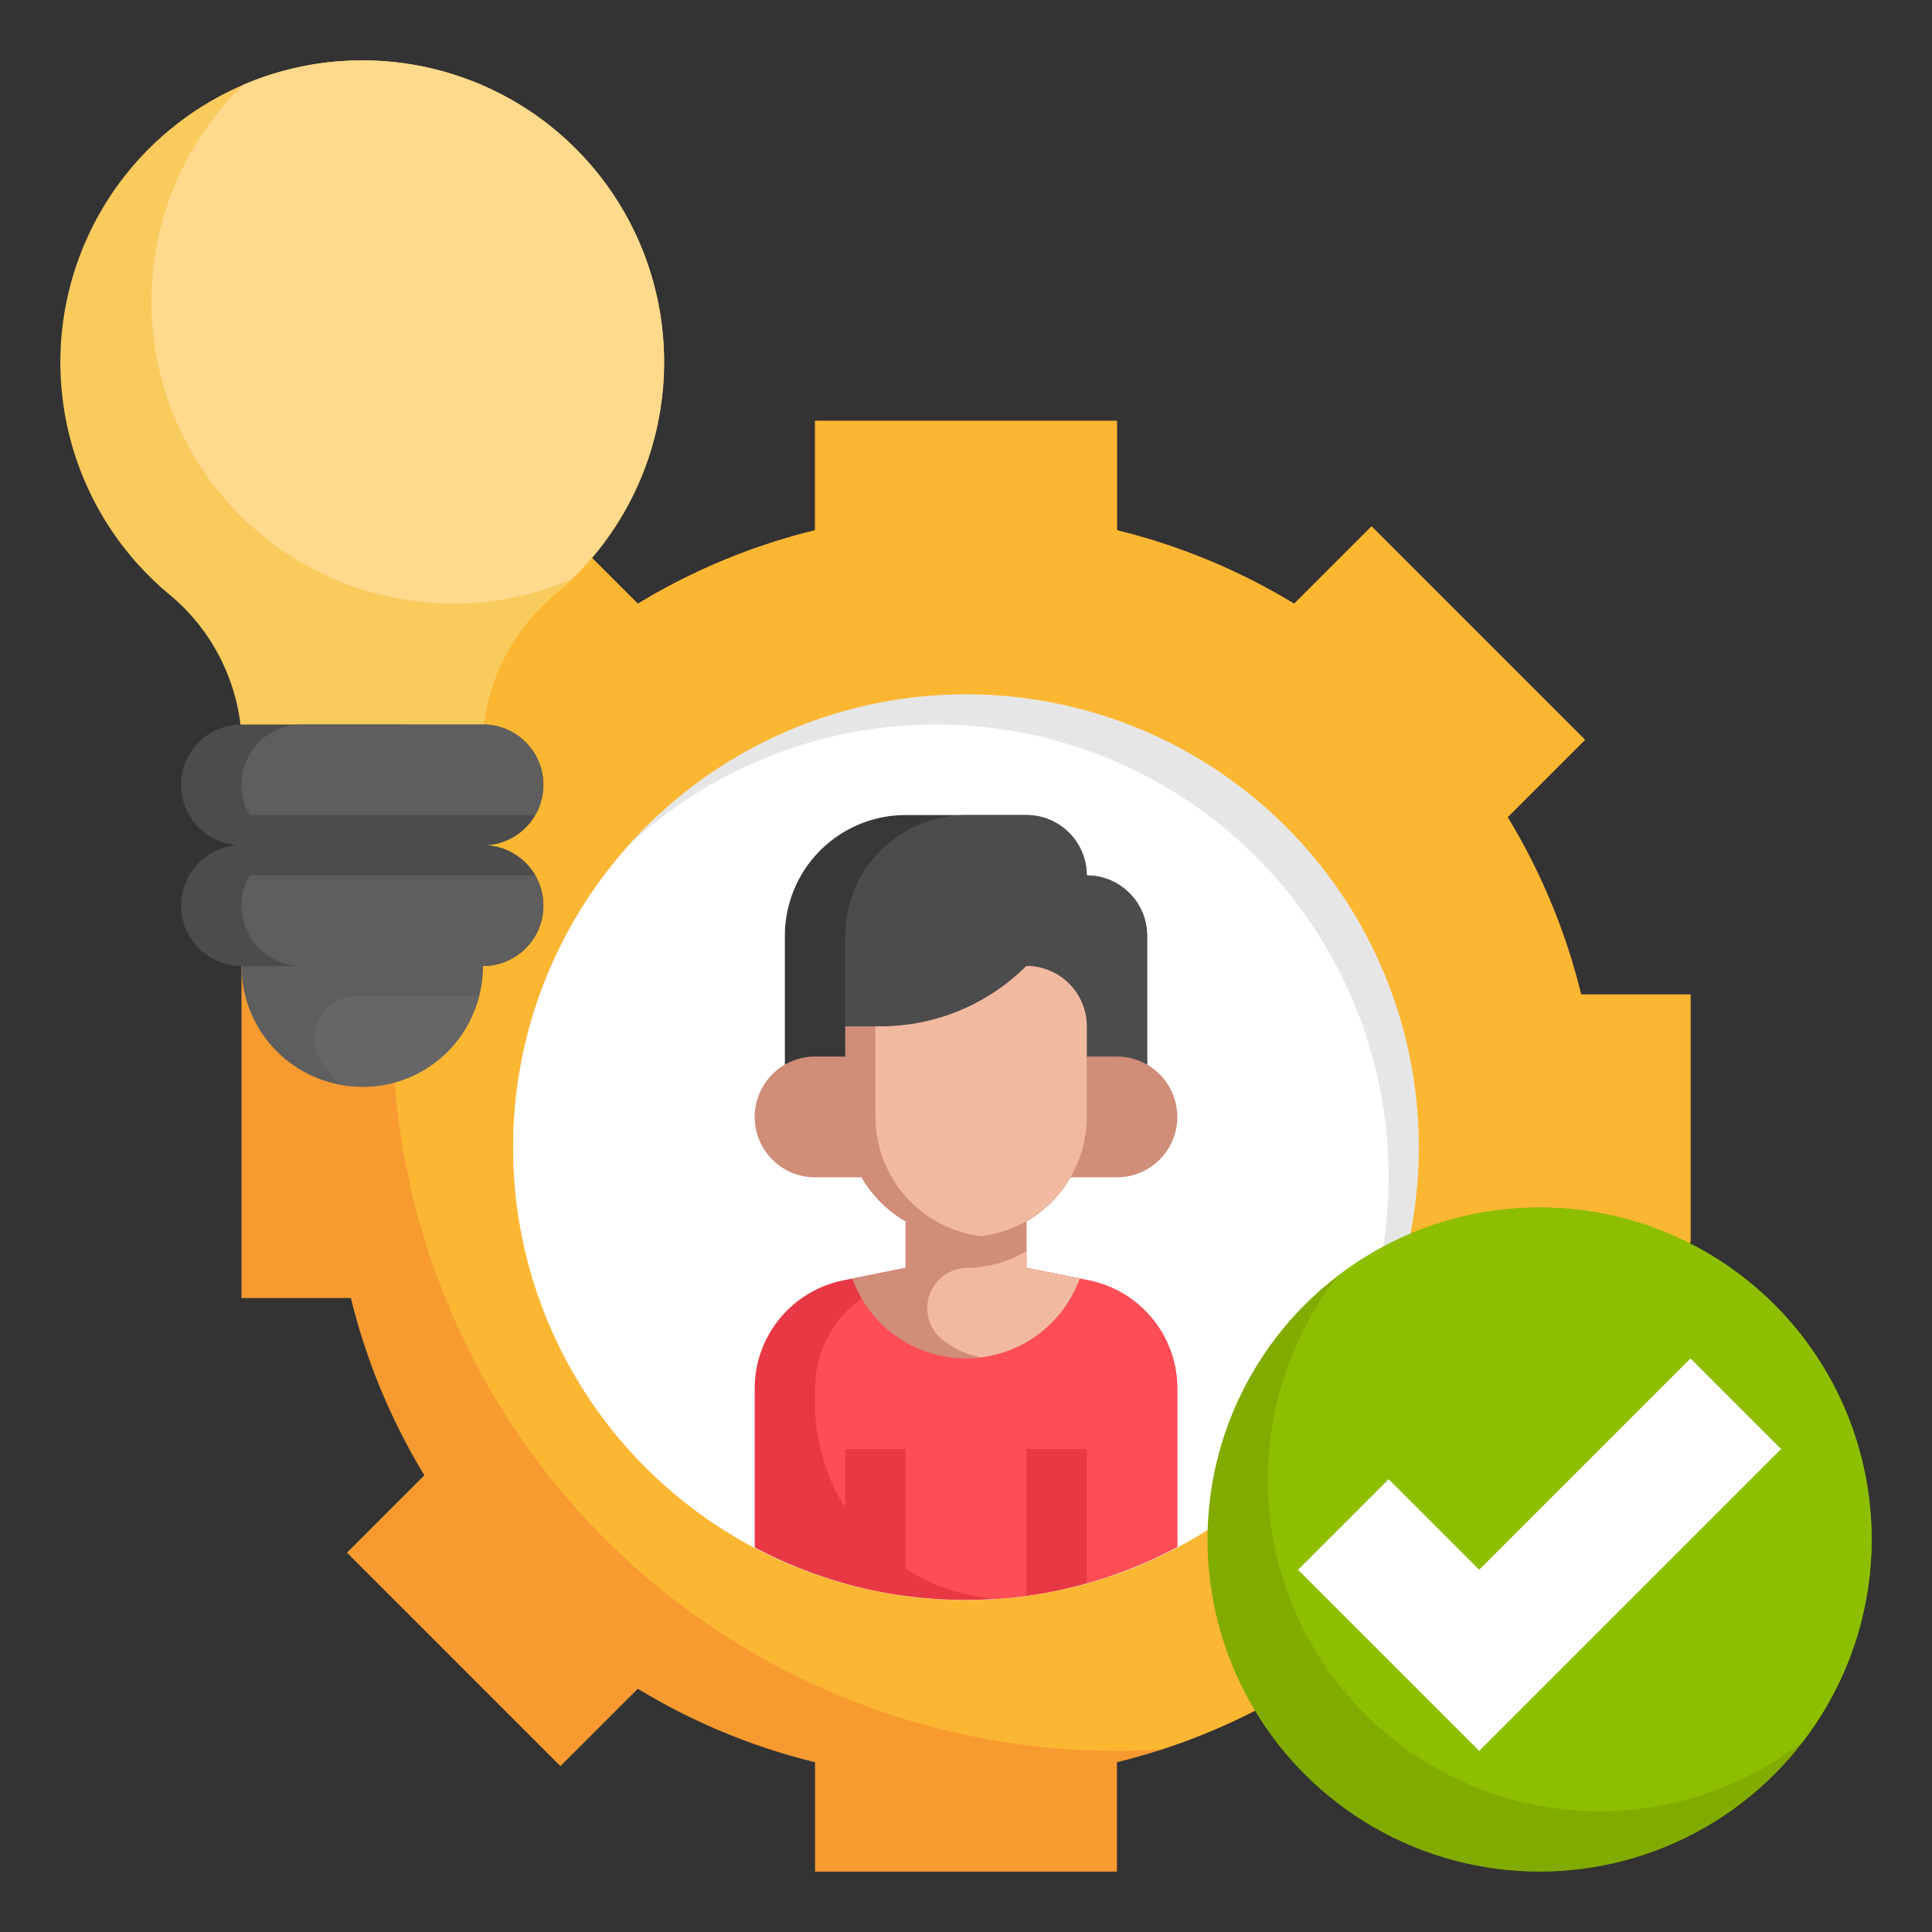
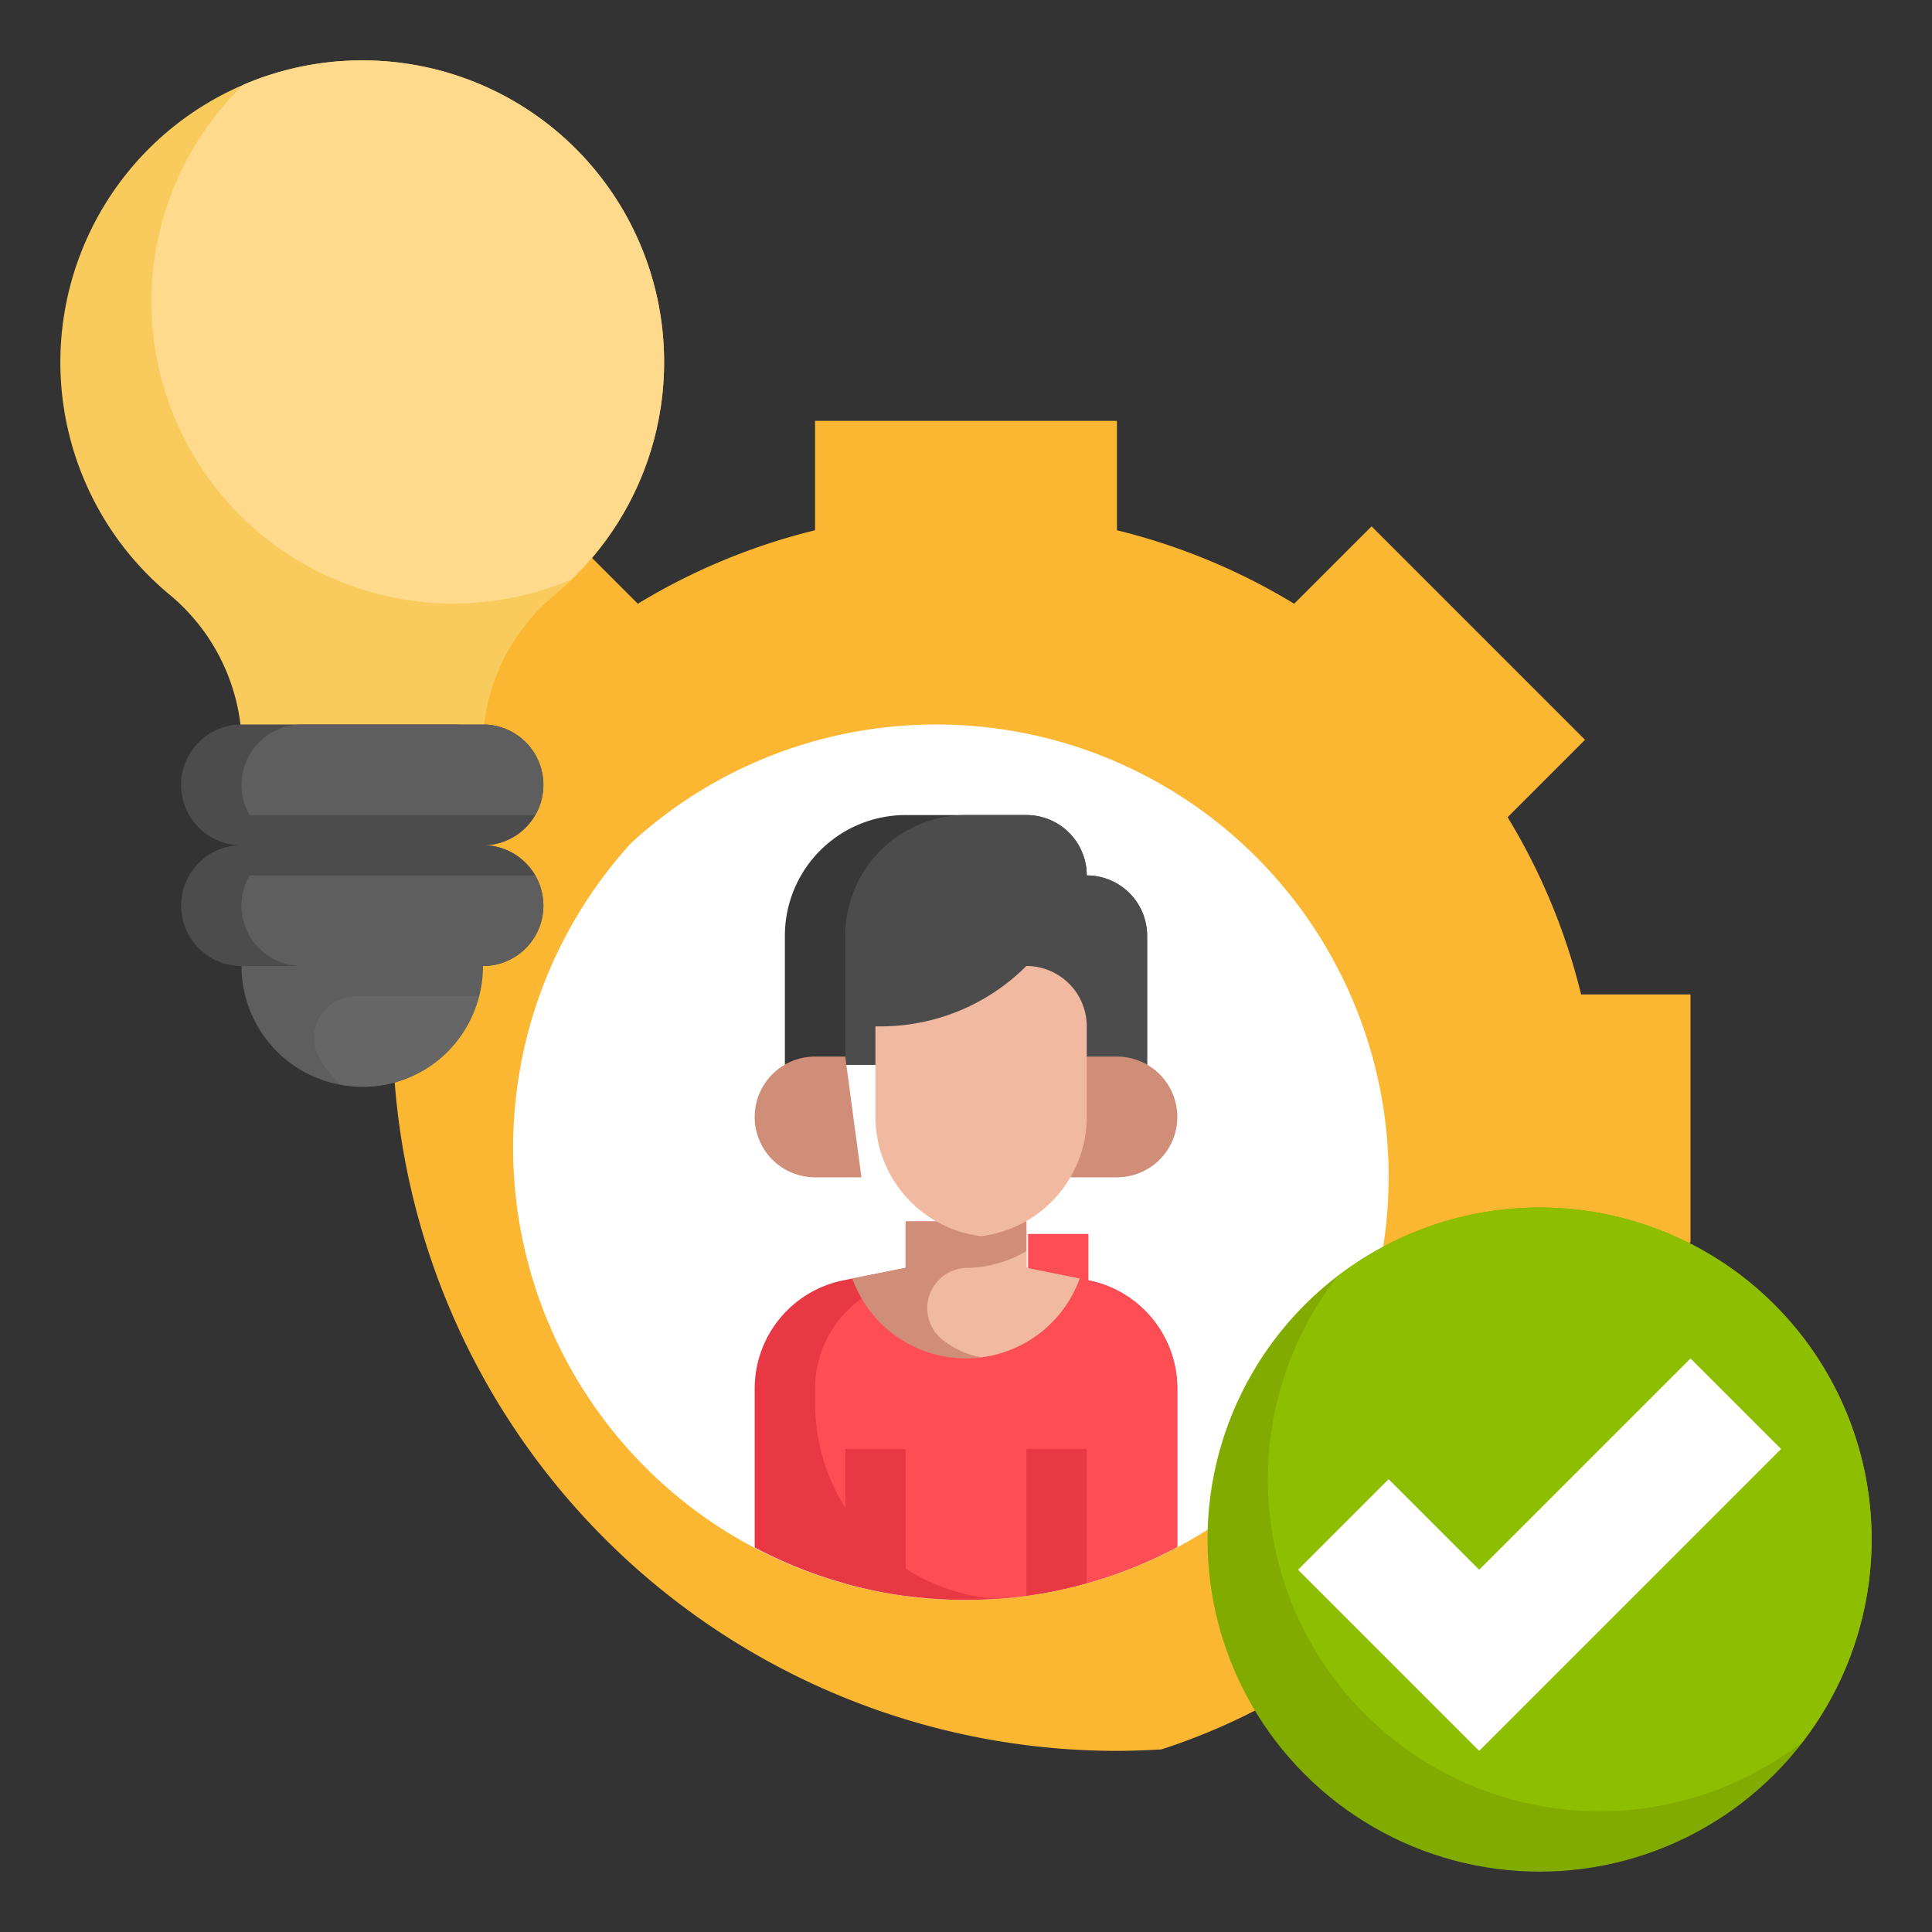
<svg xmlns="http://www.w3.org/2000/svg" height="512" viewBox="0 0 64 64" width="512">
  <rect x="0" y="0" width="64" height="64" fill="#333333" stroke="none" />
  <g id="Layer_20" data-name="Layer 20">
-     <path d="m41.6 56.656a20.83 20.83 0 0 1 -4.6 1.72v3.624h-10v-3.624a20.831 20.831 0 0 1 -5.871-2.434l-2.564 2.564-7.071-7.071 2.564-2.564a20.831 20.831 0 0 1 -2.434-5.871h-3.624v-14.058l11.586-10.485 1.543 1.543a20.831 20.831 0 0 1 5.871-2.434v-3.624h10v3.624a20.831 20.831 0 0 1 5.871 2.434l2.564-2.564 7.071 7.071-2.564 2.564a20.831 20.831 0 0 1 2.434 5.871h3.624v8.2z" fill="#f79b31" />
    <path d="m56 32.942h-3.624a20.831 20.831 0 0 0 -2.434-5.871l2.564-2.564-7.071-7.071-2.564 2.564a20.831 20.831 0 0 0 -5.871-2.434v-3.624h-10v3.624a20.831 20.831 0 0 0 -5.871 2.434l-1.543-1.543-2.681 2.426a24 24 0 0 0 20.095 37.117c.495 0 .986-.02 1.474-.049a20.863 20.863 0 0 0 3.125-1.3l14.401-15.509z" fill="#fcb732" />
-     <circle cx="32" cy="38" fill="#e6e6e6" r="15" />
    <path d="m31 24a14.926 14.926 0 0 0 -10.083 3.917 14.982 14.982 0 0 0 21.166 21.166 14.982 14.982 0 0 0 -11.083-25.083z" fill="#fff" />
    <path d="m36.058 42.412-2.058-.412v-1.536h-4v1.536l-2.058.412a3.659 3.659 0 0 0 -2.942 3.588v5.262a14.9 14.9 0 0 0 14-.017v-5.245a3.659 3.659 0 0 0 -2.942-3.588z" fill="#e73844" />
-     <path d="m29.942 42.412a3.659 3.659 0 0 0 -2.942 3.588v.418a6.505 6.505 0 0 0 5.933 6.543h.065a14.865 14.865 0 0 0 6-1.72v-5.241a3.659 3.659 0 0 0 -2.942-3.588l-2.056-.412v-1.536h-2v1.536z" fill="#ff4d55" />
+     <path d="m29.942 42.412a3.659 3.659 0 0 0 -2.942 3.588v.418a6.505 6.505 0 0 0 5.933 6.543h.065a14.865 14.865 0 0 0 6-1.72v-5.241a3.659 3.659 0 0 0 -2.942-3.588v-1.536h-2v1.536z" fill="#ff4d55" />
    <path d="m26 35.271v-4.271a4 4 0 0 1 4-4h4a2 2 0 0 1 2 2 2 2 0 0 1 2 2v4.271" fill="#383838" />
    <path d="m28 31v4.271h10v-4.271a2 2 0 0 0 -2-2 2 2 0 0 0 -2-2h-2a4 4 0 0 0 -4 4z" fill="#4c4c4c" />
    <g fill="#d08d78">
-       <path d="m28 34v3a4 4 0 0 0 4 4 4 4 0 0 0 4-4v-3a2 2 0 0 0 -2-2 6.826 6.826 0 0 1 -4.828 2z" />
      <path d="m28 35h-1a2 2 0 0 0 -2 2 2 2 0 0 0 2 2h1.536" />
      <path d="m36 35h1a2 2 0 0 1 2 2 2 2 0 0 1 -2 2h-1.536" />
      <path d="m32 45a4 4 0 0 0 3.765-2.647l-1.765-.353v-1.536h-4v1.536l-1.765.353a4 4 0 0 0 3.765 2.647z" />
    </g>
    <path d="m32.5 40.95a3.988 3.988 0 0 0 3.5-3.95v-3a2 2 0 0 0 -2-2 6.826 6.826 0 0 1 -4.828 2h-.172v3a3.988 3.988 0 0 0 3.5 3.95z" fill="#f2b9a1" />
    <path d="m35.765 42.353-1.765-.353v-.555a3.955 3.955 0 0 1 -2 .555h-.011a1.336 1.336 0 0 0 -.682 2.443 2.812 2.812 0 0 0 1.193.517 4 4 0 0 0 3.265-2.607z" fill="#f2b9a1" />
    <path d="m16 28a2 2 0 0 0 0-4h-8a2 2 0 0 0 0 4 2 2 0 0 0 0 4h8a2 2 0 0 0 0-4z" fill="#4c4c4c" />
    <path d="m8 32a4 4 0 0 0 4 4 4 4 0 0 0 4-4z" fill="#5e5e5e" />
    <path d="m16.034 24a6.632 6.632 0 0 1 2.394-4.339 10 10 0 1 0 -12.856 0 6.632 6.632 0 0 1 2.394 4.339" fill="#f9cb5d" />
    <circle cx="51" cy="51" fill="#82ab00" r="11" />
    <path d="m51 40a10.94 10.94 0 0 0 -6.706 2.294 10.987 10.987 0 0 0 15.412 15.412 10.987 10.987 0 0 0 -8.706-17.706z" fill="#8dbf00" />
    <path d="m43 52 3-3 3 3 7-7 3 3-10 10z" fill="#fff" />
    <path d="m12 2a9.976 9.976 0 0 0 -3.938.807 10 10 0 0 0 10.857 16.393 9.987 9.987 0 0 0 -6.919-17.2z" fill="#ffd98c" />
    <path d="m18 30a2 2 0 0 0 -2-2 2 2 0 0 0 0-4h-6a2 2 0 0 0 0 4 2 2 0 0 0 0 4h6a2 2 0 0 0 2-2z" fill="#5e5e5e" />
    <path d="m17.723 27h-11.446a1.994 1.994 0 0 0 1.723 1 1.994 1.994 0 0 0 -1.723 1h11.446a1.994 1.994 0 0 0 -1.723-1 1.994 1.994 0 0 0 1.723-1z" fill="#4c4c4c" />
    <path d="m15.859 33h-4.054a1.39 1.39 0 0 0 -1.2 2.108 4.08 4.08 0 0 0 .683.821 3.933 3.933 0 0 0 4.571-2.929z" fill="#666" />
    <path d="m28 48v4.45a14.832 14.832 0 0 0 2 .413v-4.863z" fill="#e73844" />
    <path d="m34 48v4.861a14.689 14.689 0 0 0 2-.418v-4.443z" fill="#e73844" />
  </g>
</svg>